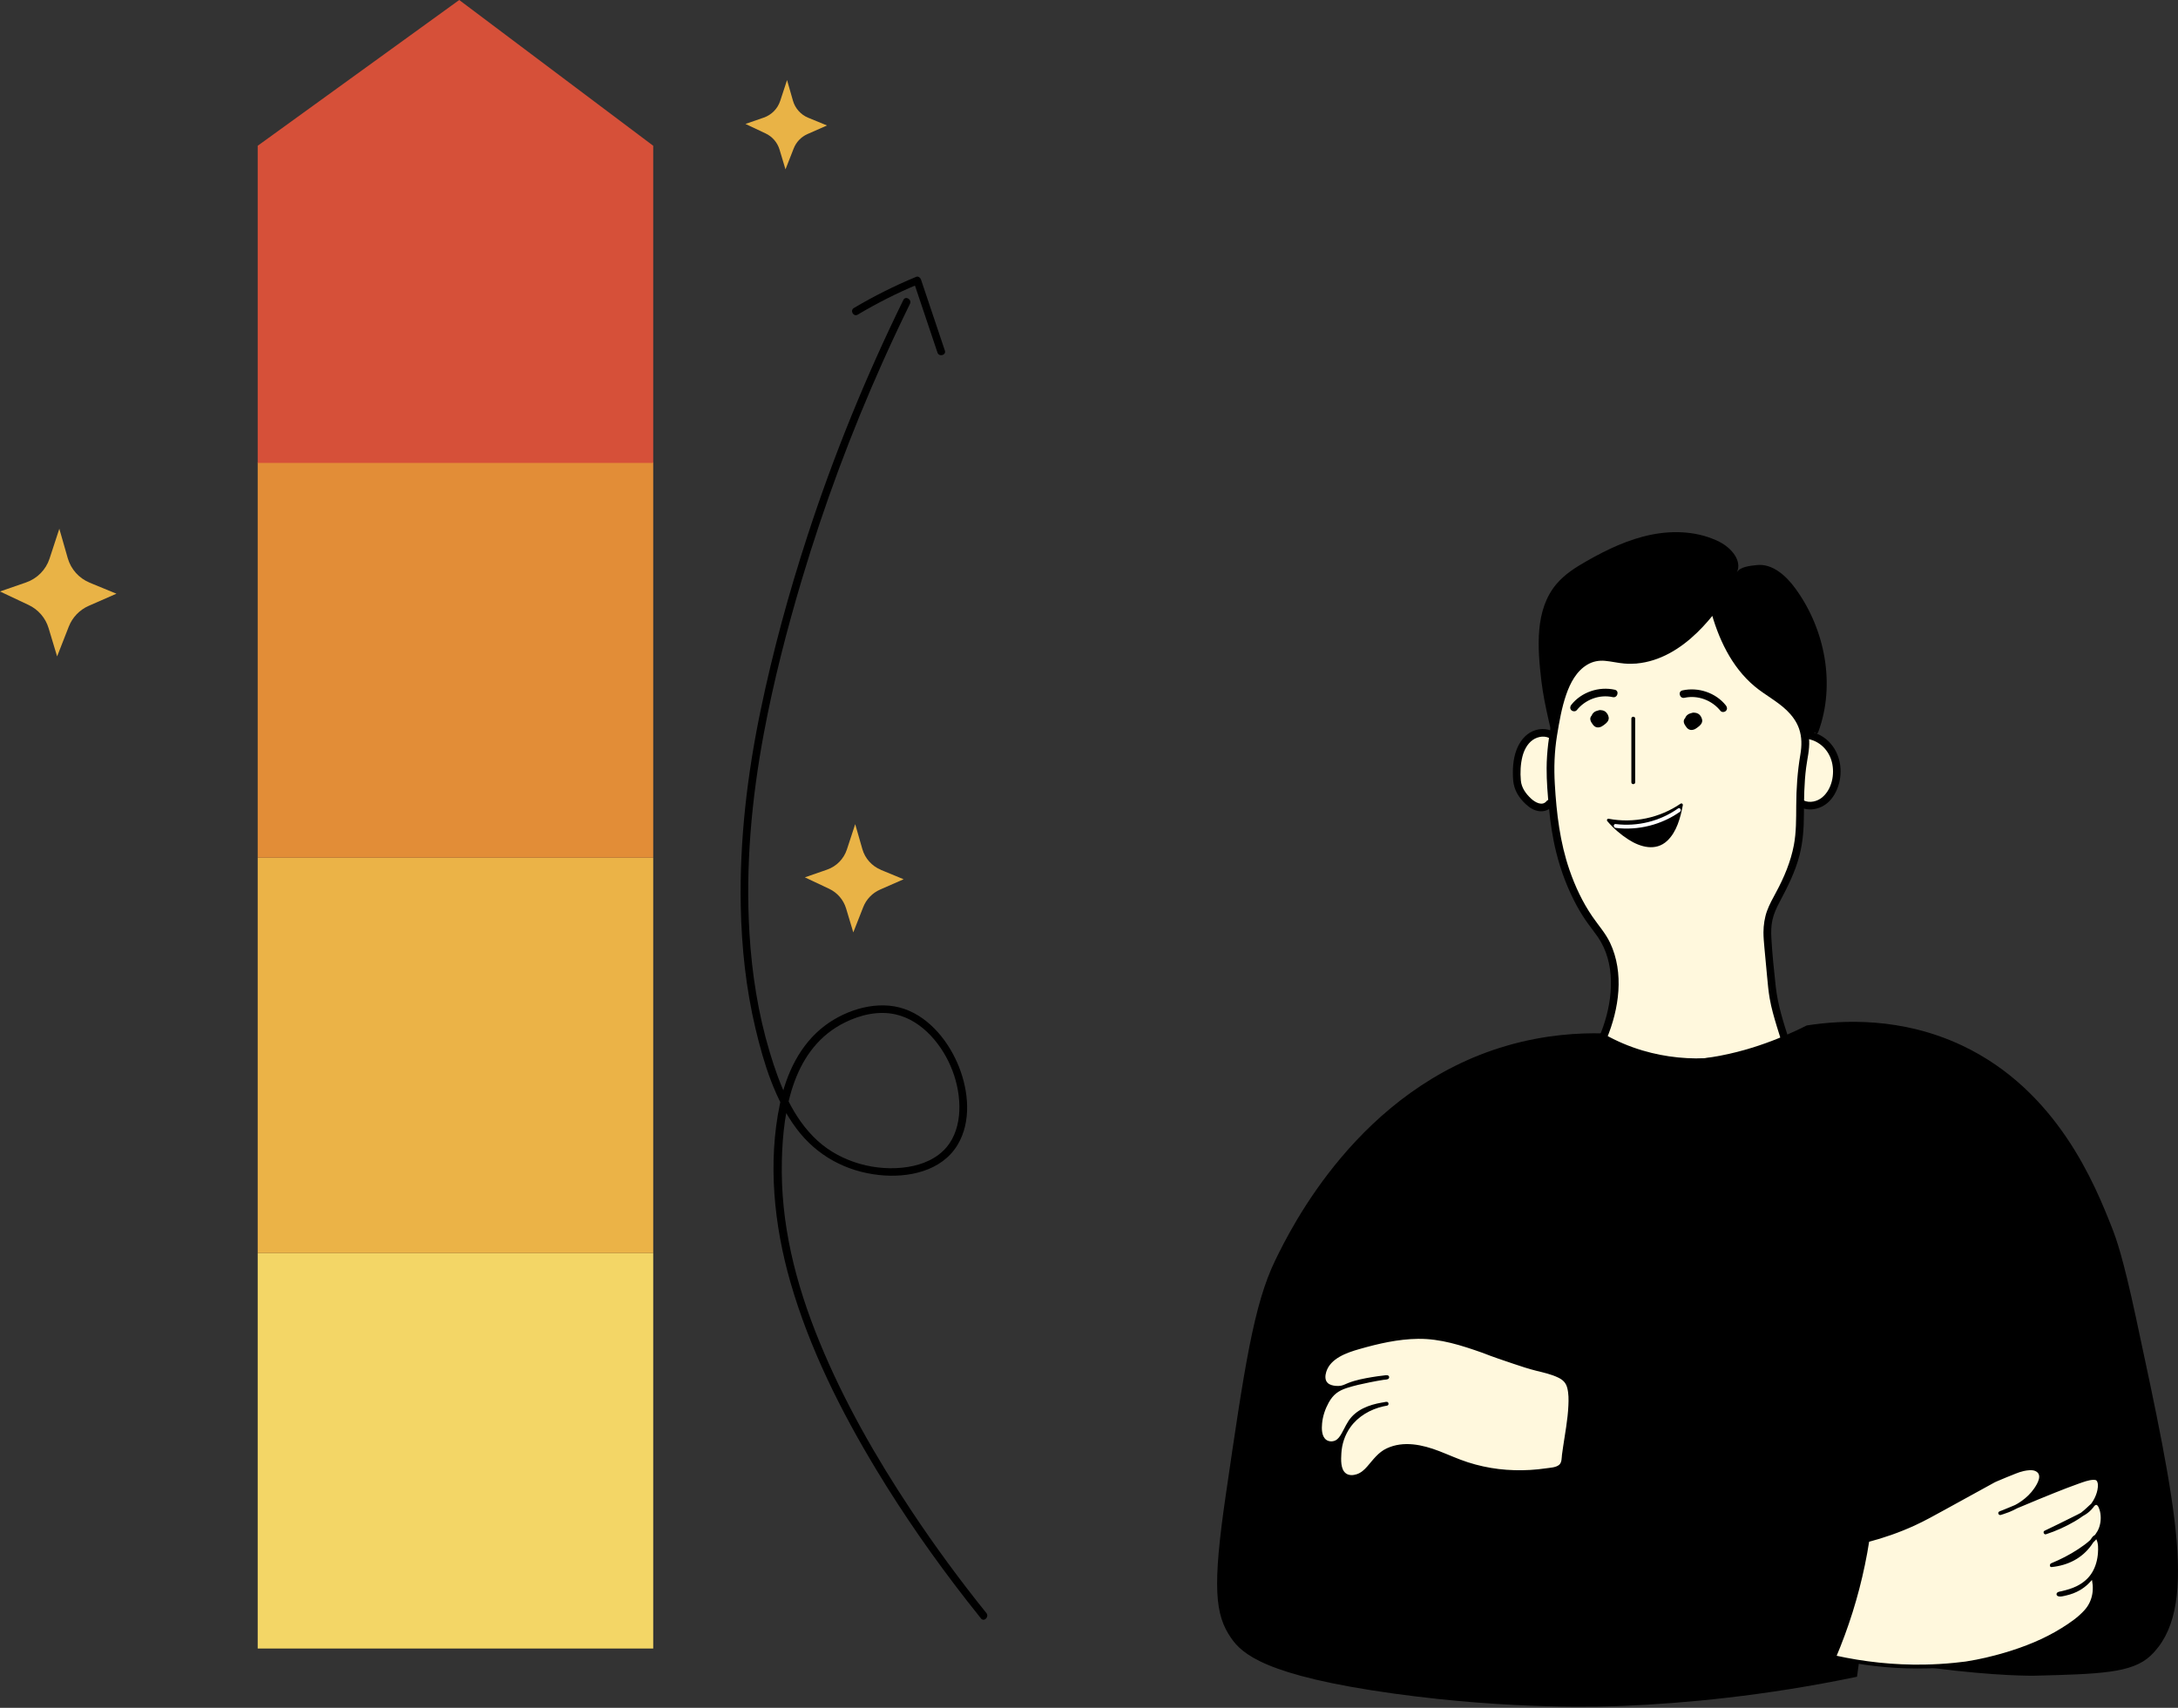
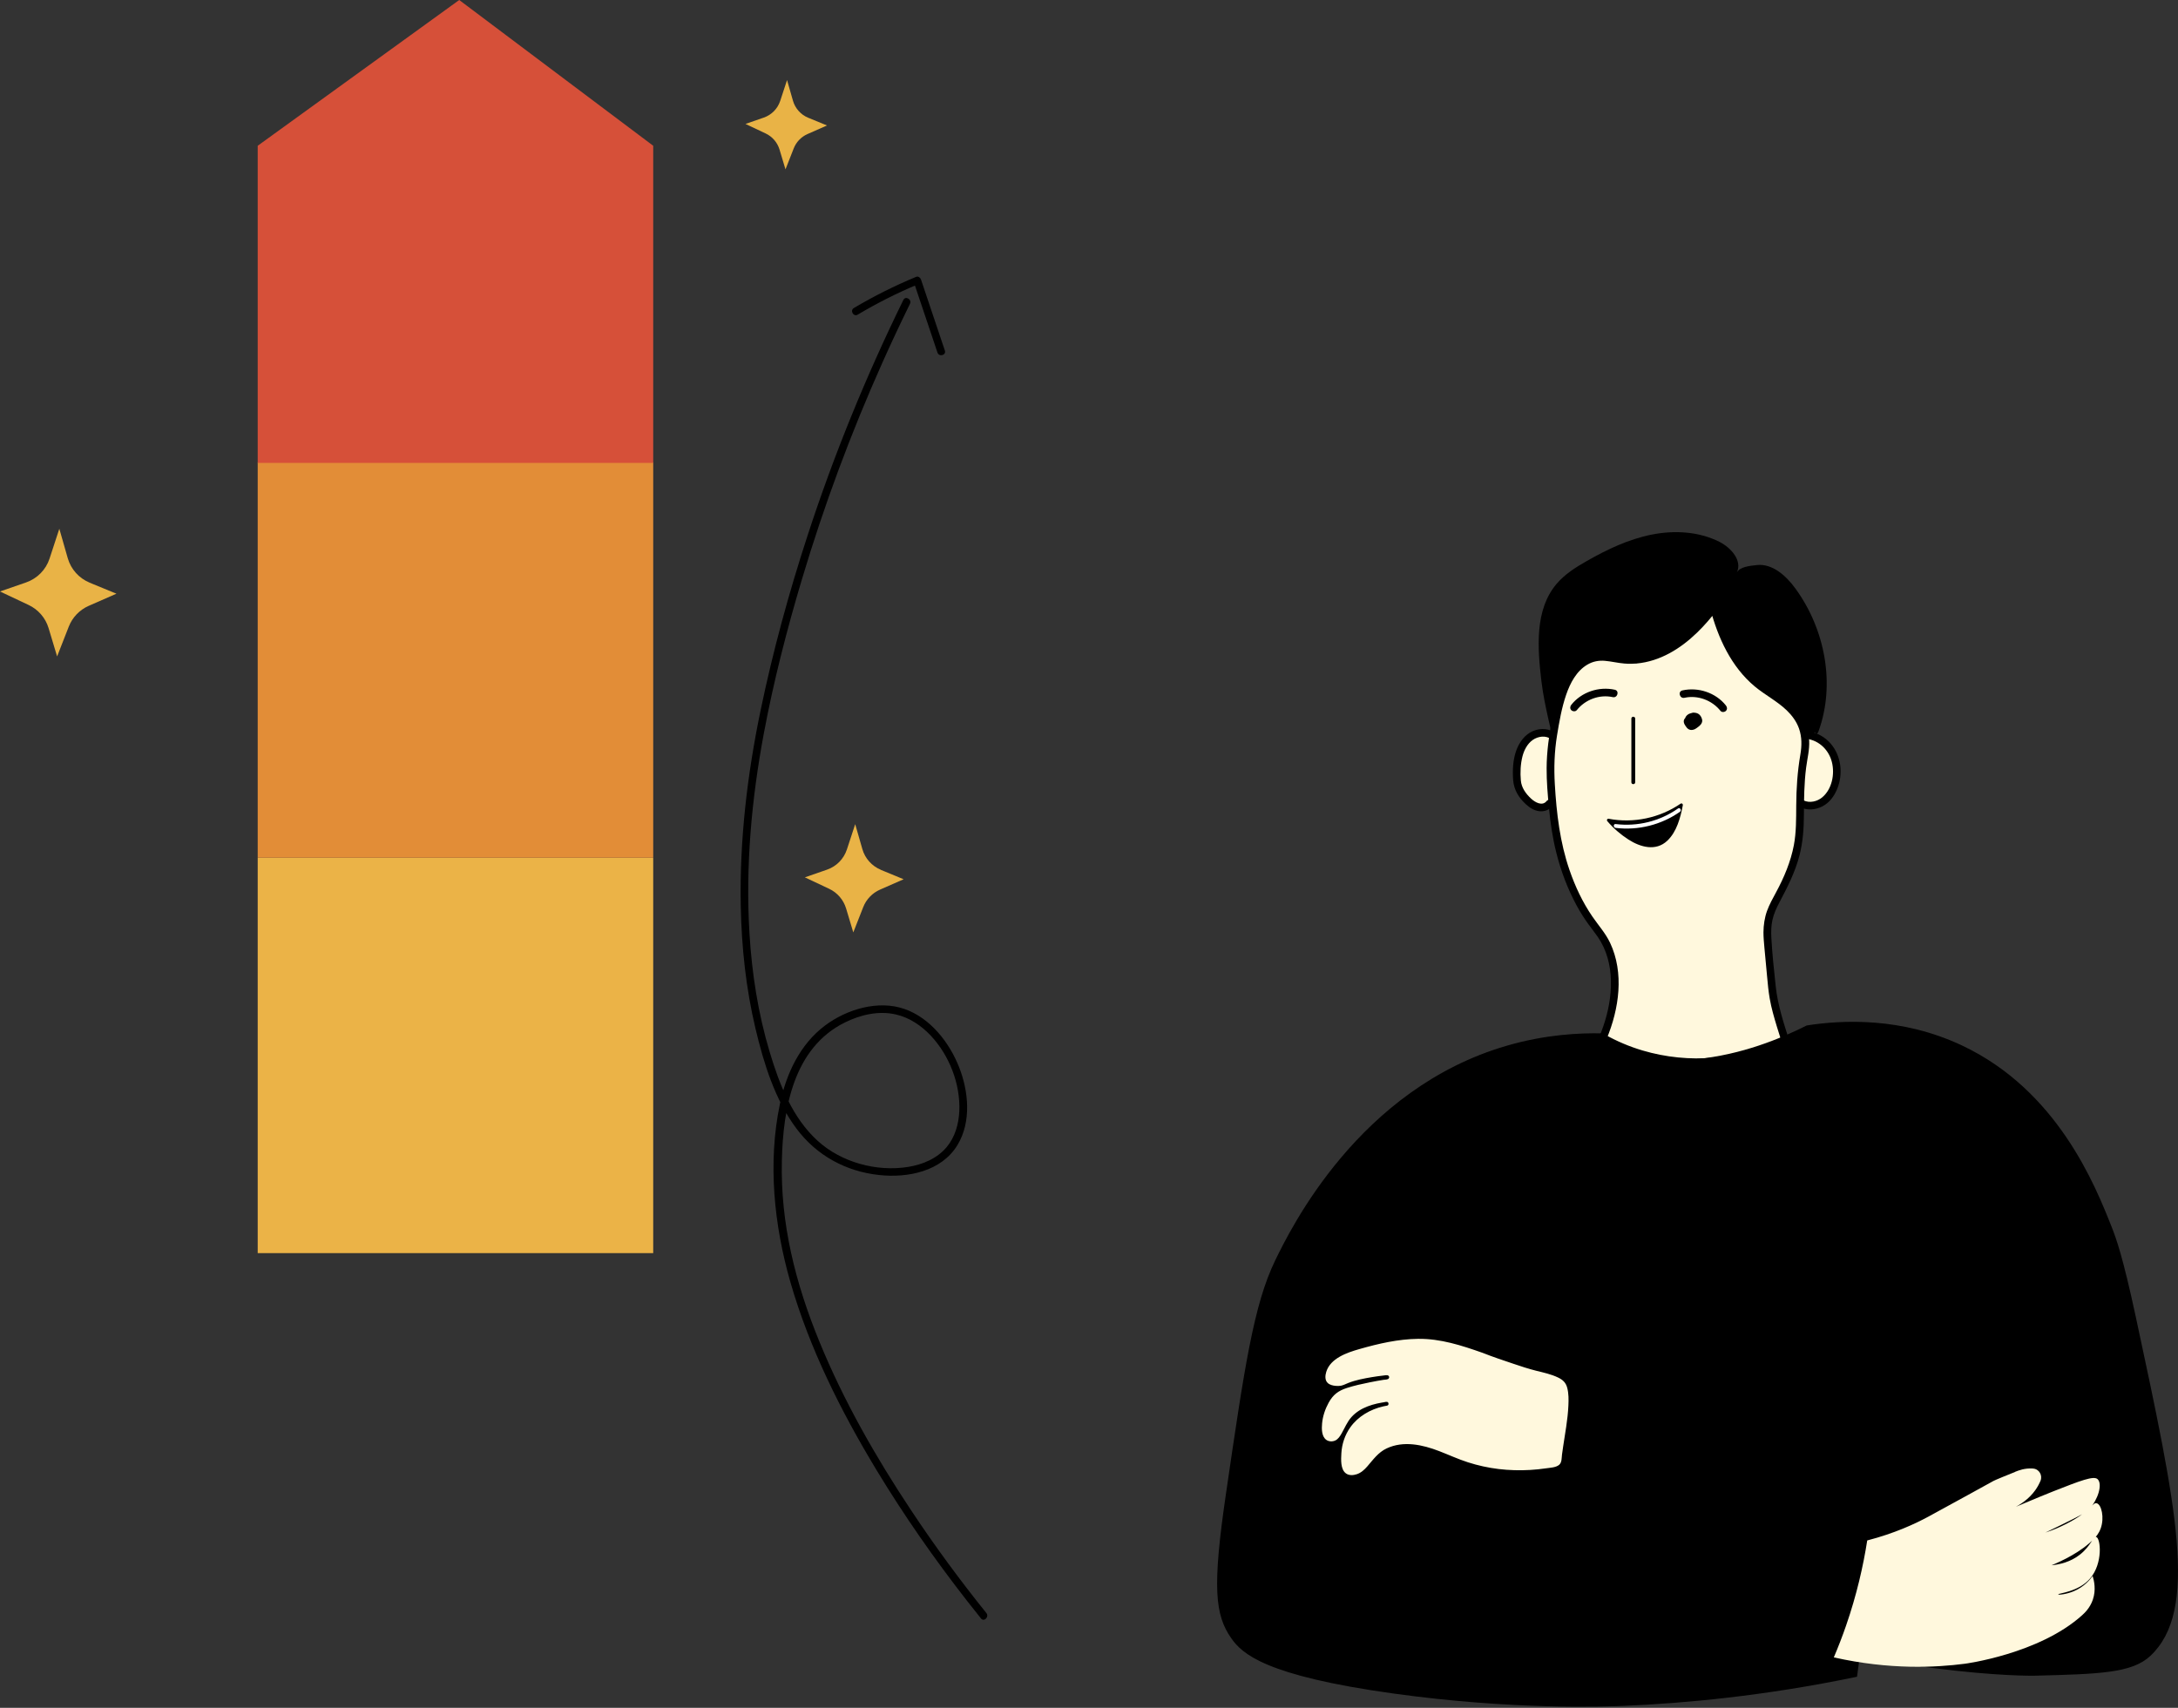
<svg xmlns="http://www.w3.org/2000/svg" width="255" height="200" viewBox="0 0 255 200" fill="none">
  <rect x="0" y="0" width="255" height="200" fill="#333333" stroke="none" />
  <g clip-path="url(#clip0_3223_2290)">
    <path d="M154.915 148.414L154.484 148.539L167.343 192.973L167.774 192.848L154.915 148.414Z" fill="black" />
    <path d="M163.227 155.262C162.855 154.702 162.501 154.102 162.421 153.43C162.34 152.757 162.596 152.009 163.192 151.695C166.378 154.075 169.318 156.782 171.948 159.766C169.999 160.56 168.977 161.294 167.252 159.834C165.701 158.52 164.343 156.956 163.227 155.262Z" fill="#FFF8DD" />
    <path d="M169.172 160.898C168.536 160.898 167.882 160.66 167.115 160.01C165.583 158.711 164.211 157.156 163.046 155.39C162.688 154.848 162.293 154.203 162.204 153.463C162.119 152.764 162.361 151.89 163.091 151.505L163.217 151.438L163.329 151.523C166.524 153.907 169.482 156.636 172.121 159.625L172.332 159.863L172.04 159.983C171.807 160.078 171.588 160.172 171.382 160.261C170.575 160.606 169.88 160.902 169.172 160.902V160.898ZM163.185 151.971C162.737 152.289 162.589 152.921 162.647 153.409C162.728 154.055 163.087 154.642 163.418 155.144C164.561 156.873 165.901 158.397 167.402 159.67C168.818 160.866 169.665 160.508 171.202 159.849C171.323 159.795 171.449 159.746 171.574 159.692C169.042 156.855 166.219 154.261 163.181 151.975L163.185 151.971Z" fill="black" />
    <path d="M181.968 86.274C181.304 85.705 180.278 85.683 179.507 86.095C178.736 86.507 178.203 87.278 177.925 88.107C177.648 88.936 177.598 89.823 177.594 90.697C177.594 91.132 177.603 91.576 177.715 91.992C177.898 92.665 178.333 93.243 178.831 93.731C179.185 94.076 179.588 94.394 180.067 94.515C180.547 94.636 181.116 94.511 181.403 94.108" fill="#FFF8DD" />
    <path d="M182.278 85.959C181.476 85.305 180.4 85.211 179.459 85.623C178.518 86.035 177.895 86.905 177.545 87.833C177.138 88.917 177.07 90.208 177.16 91.355C177.25 92.502 177.819 93.425 178.648 94.183C179.091 94.591 179.611 94.931 180.221 94.998C180.772 95.061 181.372 94.877 181.722 94.429C181.87 94.241 181.906 93.981 181.722 93.797C181.565 93.64 181.238 93.605 181.09 93.797C180.575 94.456 179.723 93.959 179.248 93.515C178.639 92.946 178.137 92.256 178.061 91.404C177.976 90.486 178.02 89.477 178.249 88.581C178.437 87.85 178.814 87.111 179.441 86.663C180.068 86.215 181.014 86.08 181.646 86.596C182.089 86.959 182.726 86.327 182.278 85.964V85.959Z" fill="black" />
    <path d="M212.562 85.739C212.468 85.802 212.589 85.963 212.696 85.931C212.804 85.9 212.858 85.784 212.898 85.681C214.919 80.155 213.682 73.702 210.223 68.943C209.125 67.432 207.511 65.954 205.656 66.178C204.899 66.267 203.738 66.361 203.357 67.02C203.998 65.644 202.671 64.143 201.318 63.457C198.889 62.23 196.012 62.077 193.341 62.615C190.67 63.153 188.174 64.336 185.808 65.685C184.504 66.424 183.209 67.235 182.241 68.382C179.673 71.407 180.005 75.853 180.471 79.792C181.197 85.873 184.204 92.389 182.223 98.184" fill="black" />
    <path d="M211.688 86.094C212.88 86.255 213.942 87.062 214.516 88.119C215.09 89.177 215.184 90.463 214.879 91.628C214.65 92.493 214.189 93.322 213.458 93.847C212.728 94.371 211.715 94.528 210.922 94.115" fill="#FFF8DD" />
    <path d="M211.576 86.528C213.024 86.744 214.131 87.855 214.48 89.258C214.83 90.66 214.489 92.413 213.351 93.372C212.759 93.869 211.868 94.08 211.151 93.73C210.635 93.479 210.178 94.25 210.698 94.505C211.549 94.922 212.517 94.868 213.355 94.438C214.193 94.008 214.745 93.242 215.09 92.408C215.811 90.66 215.587 88.527 214.332 87.08C213.691 86.34 212.782 85.807 211.809 85.664C211.572 85.628 211.33 85.722 211.258 85.977C211.2 86.188 211.33 86.493 211.572 86.528H211.576Z" fill="black" />
    <path d="M191.606 77.251C188.971 77.48 187.761 76.35 185.861 77.305C183.092 78.698 182.406 82.741 181.877 85.86C181.371 88.844 181.514 91.157 181.662 92.994C181.891 95.889 182.227 100.169 184.494 104.861C186.448 108.907 187.801 109.037 188.631 112.044C189.63 115.656 188.684 119.107 187.672 121.536C194.134 125.197 202.447 125.35 209.039 121.93C208.586 120.501 208.129 119.058 207.788 117.597C207.488 116.306 207.425 115.235 207.228 113.16C207.013 110.911 206.906 109.786 206.915 109.105C206.955 106.192 208.317 105.367 209.635 101.921C211.571 96.862 210.123 94.733 211.235 88.365C211.369 87.585 211.481 86.653 211.163 85.519C210.419 82.866 207.927 81.692 206.269 80.46C204.302 78.999 202.021 76.355 200.668 71.156C197.109 75.785 193.945 77.04 191.602 77.242L191.606 77.251Z" fill="#FFF8DD" />
    <path d="M191.605 76.805C190.709 76.877 189.84 76.788 188.957 76.64C188.199 76.514 187.451 76.402 186.689 76.55C185.13 76.85 183.929 78.101 183.207 79.454C182.418 80.924 182.029 82.578 181.719 84.204C181.361 86.104 181.088 88.013 181.079 89.954C181.07 91.509 181.204 93.064 181.352 94.61C181.522 96.389 181.782 98.159 182.221 99.889C182.759 102.031 183.552 104.12 184.605 106.064C185.009 106.808 185.457 107.521 185.95 108.202C186.317 108.713 186.712 109.201 187.07 109.721C189.163 112.769 188.867 116.851 187.711 120.194C187.568 120.607 187.411 121.019 187.24 121.422C187.169 121.601 187.29 121.839 187.447 121.929C192.596 124.833 198.856 125.581 204.57 124.116C206.197 123.699 207.774 123.094 209.266 122.323C209.437 122.238 209.531 121.996 209.473 121.817C208.818 119.76 208.137 117.689 207.904 115.534C207.698 113.629 207.492 111.711 207.389 109.802C207.353 109.121 207.366 108.435 207.51 107.767C207.671 107.015 207.989 106.324 208.348 105.648C209.284 103.878 210.185 102.112 210.687 100.158C211.09 98.594 211.193 96.994 211.202 95.381C211.211 93.543 211.229 91.72 211.462 89.891C211.597 88.838 211.875 87.789 211.816 86.723C211.758 85.656 211.435 84.661 210.866 83.787C209.903 82.318 208.397 81.403 206.981 80.427C205.914 79.692 204.929 78.768 204.126 77.697C203.01 76.205 202.204 74.507 201.612 72.745C201.424 72.185 201.258 71.621 201.11 71.051C201.003 70.639 200.514 70.657 200.29 70.944C198.462 73.314 196.127 75.645 193.178 76.505C192.636 76.662 192.107 76.765 191.61 76.805C191.368 76.828 191.162 76.998 191.162 77.254C191.162 77.478 191.368 77.724 191.61 77.702C194.361 77.455 196.759 75.963 198.708 74.072C199.564 73.243 200.335 72.338 201.061 71.392L200.241 71.284C201.133 74.686 202.692 78.092 205.444 80.386C206.64 81.385 208.057 82.098 209.186 83.183C209.813 83.787 210.342 84.5 210.633 85.334C210.978 86.333 210.96 87.337 210.786 88.363C210.445 90.353 210.311 92.351 210.302 94.364C210.293 95.91 210.311 97.46 210.024 98.984C209.652 100.929 208.881 102.757 207.944 104.492C207.559 105.204 207.16 105.917 206.882 106.683C206.605 107.449 206.47 108.332 206.466 109.179C206.466 109.784 206.524 110.389 206.578 110.994C206.676 112.101 206.784 113.203 206.887 114.31C206.968 115.193 207.048 116.085 207.201 116.959C207.393 118.061 207.711 119.146 208.034 120.217C208.218 120.831 208.411 121.445 208.608 122.054L208.814 121.548C203.772 124.151 197.74 124.631 192.313 123.022C190.776 122.565 189.297 121.942 187.899 121.153L188.105 121.66C189.562 118.151 190.18 113.952 188.504 110.402C187.971 109.278 187.128 108.35 186.434 107.333C185.287 105.661 184.417 103.806 183.758 101.892C182.638 98.648 182.235 95.242 182.038 91.832C181.926 89.931 181.988 88.027 182.293 86.149C182.557 84.536 182.835 82.9 183.369 81.35C183.839 79.987 184.57 78.585 185.851 77.832C186.492 77.455 187.169 77.325 187.904 77.388C188.639 77.451 189.418 77.644 190.185 77.706C190.664 77.747 191.144 77.742 191.619 77.706C192.188 77.661 192.197 76.765 191.619 76.81L191.605 76.805Z" fill="black" />
    <path d="M184.602 83.173C185.592 81.927 187.255 81.295 188.823 81.64C189.384 81.766 189.626 80.901 189.061 80.775C187.206 80.363 185.162 81.04 183.97 82.536C183.818 82.725 183.786 82.984 183.97 83.168C184.127 83.325 184.454 83.356 184.602 83.168V83.173Z" fill="black" />
    <path d="M202.069 82.615C200.877 81.118 198.833 80.441 196.978 80.853C196.413 80.979 196.655 81.844 197.215 81.718C198.779 81.373 200.442 82.005 201.437 83.251C201.589 83.439 201.912 83.408 202.069 83.251C202.257 83.063 202.221 82.807 202.069 82.619V82.615Z" fill="black" />
    <path d="M191 84.153V91.614C191 91.901 191.448 91.901 191.448 91.614V84.153C191.448 83.866 191 83.866 191 84.153Z" fill="black" />
-     <path d="M187.164 83.188C187.008 83.232 186.833 83.273 186.694 83.367C186.586 83.443 186.497 83.524 186.425 83.64C186.38 83.716 186.358 83.806 186.326 83.887L186.371 83.779C186.371 83.779 186.353 83.811 186.344 83.829L186.416 83.739C186.398 83.766 186.371 83.784 186.349 83.806C186.25 83.905 186.188 84.044 186.188 84.183C186.188 84.411 186.317 84.608 186.447 84.787C186.501 84.864 186.555 84.944 186.627 85.007C186.716 85.083 186.819 85.15 186.936 85.173C187.138 85.213 187.317 85.173 187.501 85.088C187.572 85.052 187.639 85.007 187.707 84.958C187.805 84.886 187.904 84.819 187.998 84.738C188.132 84.617 188.204 84.433 188.155 84.254C188.088 84.008 187.823 83.869 187.581 83.941C187.375 83.999 187.196 84.124 187.164 84.357C187.147 84.492 187.182 84.64 187.29 84.734C187.375 84.81 187.487 84.873 187.608 84.864C187.657 84.864 187.707 84.855 187.752 84.841C187.89 84.792 188.016 84.729 188.119 84.617C188.258 84.474 188.356 84.29 188.352 84.088C188.352 84.008 188.325 83.923 188.298 83.842C188.271 83.761 188.24 83.685 188.195 83.613C188.115 83.479 187.998 83.349 187.855 83.277C187.698 83.197 187.541 83.165 187.366 83.156C187.218 83.156 187.079 83.197 186.976 83.304C186.927 83.358 186.878 83.421 186.842 83.488C186.806 83.555 186.775 83.622 186.757 83.698C186.734 83.784 186.73 83.873 186.757 83.958C186.792 84.084 186.869 84.16 186.967 84.236C187.057 84.299 187.214 84.308 187.312 84.281C187.411 84.254 187.527 84.174 187.581 84.075C187.635 83.972 187.662 83.846 187.626 83.73L187.581 83.622C187.541 83.555 187.487 83.501 187.42 83.461L187.581 83.618L187.626 83.721C187.626 83.721 187.626 83.716 187.626 83.712L187.644 83.833C187.644 83.833 187.644 83.824 187.644 83.82L187.626 83.941C187.626 83.941 187.635 83.9 187.644 83.882L187.599 83.99C187.617 83.945 187.639 83.905 187.671 83.869L187.599 83.958C187.599 83.958 187.617 83.936 187.626 83.927L187.536 83.999C187.536 83.999 187.541 83.999 187.545 83.994L187.438 84.039C187.438 84.039 187.442 84.039 187.447 84.039L187.326 84.057C187.371 84.057 187.415 84.057 187.46 84.061L187.339 84.044C187.389 84.052 187.438 84.061 187.487 84.079L187.38 84.035C187.415 84.048 187.447 84.066 187.478 84.093L187.389 84.021C187.415 84.044 187.438 84.066 187.46 84.093L187.389 84.003C187.42 84.048 187.447 84.093 187.469 84.142L187.424 84.035C187.447 84.088 187.465 84.142 187.478 84.2L187.46 84.079C187.46 84.079 187.46 84.102 187.46 84.111L187.478 83.99C187.478 83.99 187.469 84.021 187.465 84.039L187.51 83.931C187.496 83.967 187.474 83.999 187.451 84.03L187.523 83.941C187.496 83.972 187.469 84.003 187.433 84.026L187.523 83.954C187.501 83.972 187.474 83.985 187.447 83.994L187.554 83.95C187.554 83.95 187.514 83.972 187.492 83.972L187.613 83.954L187.734 83.972L187.931 84.088L188.061 84.407L187.998 84.631L187.926 84.72L187.837 84.787C187.837 84.787 187.873 84.77 187.89 84.761L187.783 84.805C187.783 84.805 187.814 84.792 187.832 84.787L187.711 84.805C187.711 84.805 187.716 84.805 187.72 84.805L187.599 84.787L187.492 84.743L187.402 84.675L187.33 84.586L187.285 84.478L187.268 84.362L187.285 84.245L187.33 84.142V84.151L187.397 84.061C187.371 84.093 187.339 84.12 187.308 84.142L187.397 84.07C187.285 84.156 187.169 84.25 187.039 84.308L187.147 84.263C187.106 84.281 187.07 84.29 187.03 84.299L187.151 84.281C187.124 84.281 187.102 84.281 187.075 84.281L187.196 84.299C187.196 84.299 187.151 84.29 187.133 84.281L187.241 84.326C187.241 84.326 187.2 84.303 187.178 84.29L187.268 84.362C187.268 84.362 187.227 84.326 187.209 84.303L187.281 84.393C187.196 84.281 187.106 84.169 187.052 84.039L187.097 84.147C187.097 84.147 187.084 84.106 187.079 84.084L187.097 84.205C187.097 84.205 187.097 84.187 187.097 84.178L187.079 84.299C187.079 84.299 187.079 84.281 187.084 84.277L187.039 84.384C187.039 84.384 187.048 84.371 187.052 84.362L186.981 84.451C187.003 84.424 187.03 84.407 187.052 84.38C187.088 84.339 187.129 84.294 187.151 84.241C187.187 84.169 187.205 84.106 187.232 84.035L187.187 84.142C187.2 84.111 187.214 84.084 187.236 84.057L187.164 84.147C187.182 84.124 187.205 84.102 187.227 84.084L187.138 84.156C187.173 84.129 187.209 84.106 187.25 84.088L187.142 84.133C187.227 84.097 187.321 84.075 187.411 84.048C187.518 84.017 187.622 83.941 187.68 83.842C187.738 83.743 187.76 83.604 187.725 83.497C187.648 83.264 187.415 83.116 187.173 83.183L187.164 83.188Z" fill="black" />
    <path d="M198.11 83.484C197.953 83.529 197.778 83.57 197.639 83.664C197.532 83.74 197.442 83.821 197.37 83.937C197.326 84.013 197.303 84.103 197.272 84.184L197.317 84.076C197.317 84.076 197.299 84.107 197.29 84.125L197.361 84.036C197.343 84.063 197.317 84.081 197.294 84.103C197.196 84.201 197.133 84.34 197.133 84.479C197.133 84.708 197.263 84.905 197.393 85.084C197.447 85.16 197.5 85.241 197.572 85.304C197.662 85.38 197.765 85.447 197.881 85.47C198.083 85.51 198.262 85.47 198.446 85.385C198.518 85.349 198.585 85.304 198.652 85.255C198.751 85.183 198.849 85.116 198.943 85.035C199.078 84.914 199.149 84.73 199.1 84.551C199.033 84.305 198.769 84.166 198.527 84.237C198.32 84.296 198.141 84.421 198.11 84.654C198.092 84.789 198.128 84.936 198.235 85.031C198.32 85.107 198.432 85.169 198.553 85.16C198.603 85.16 198.652 85.152 198.697 85.138C198.836 85.089 198.961 85.026 199.064 84.914C199.203 84.771 199.302 84.587 199.297 84.385C199.297 84.305 199.27 84.219 199.244 84.139C199.217 84.058 199.185 83.982 199.14 83.91C199.06 83.776 198.943 83.646 198.8 83.574C198.643 83.493 198.486 83.462 198.311 83.453C198.164 83.453 198.025 83.493 197.922 83.601C197.872 83.655 197.823 83.718 197.787 83.785C197.751 83.852 197.72 83.919 197.702 83.995C197.68 84.081 197.675 84.17 197.702 84.255C197.738 84.381 197.814 84.457 197.913 84.533C198.002 84.596 198.159 84.605 198.258 84.578C198.356 84.551 198.473 84.47 198.527 84.372C198.58 84.269 198.607 84.143 198.571 84.027L198.527 83.919C198.486 83.852 198.432 83.798 198.365 83.758L198.527 83.915L198.571 84.018C198.571 84.018 198.571 84.013 198.571 84.009L198.589 84.13C198.589 84.13 198.589 84.121 198.589 84.116L198.571 84.237C198.571 84.237 198.58 84.197 198.589 84.179L198.544 84.287C198.562 84.242 198.585 84.201 198.616 84.166L198.544 84.255C198.544 84.255 198.562 84.233 198.571 84.224L198.482 84.296C198.482 84.296 198.486 84.296 198.491 84.291L198.383 84.336C198.383 84.336 198.388 84.336 198.392 84.336L198.271 84.354C198.316 84.354 198.361 84.354 198.406 84.358L198.285 84.34C198.334 84.349 198.383 84.358 198.432 84.376L198.325 84.332C198.361 84.345 198.392 84.363 198.423 84.39L198.334 84.318C198.361 84.34 198.383 84.363 198.406 84.39L198.334 84.3C198.365 84.345 198.392 84.39 198.414 84.439L198.37 84.332C198.392 84.385 198.41 84.439 198.423 84.497L198.406 84.376C198.406 84.376 198.406 84.399 198.406 84.408L198.423 84.287C198.423 84.287 198.414 84.318 198.41 84.336L198.455 84.228C198.441 84.264 198.419 84.296 198.397 84.327L198.468 84.237C198.441 84.269 198.414 84.3 198.379 84.323L198.468 84.251C198.446 84.269 198.419 84.282 198.392 84.291L198.5 84.246C198.5 84.246 198.459 84.269 198.437 84.269L198.558 84.251L198.679 84.269L198.876 84.385L199.006 84.703L198.943 84.927L198.872 85.017L198.782 85.084C198.782 85.084 198.818 85.066 198.836 85.058L198.728 85.102C198.728 85.102 198.76 85.089 198.777 85.084L198.656 85.102C198.656 85.102 198.661 85.102 198.665 85.102L198.544 85.084L198.437 85.04L198.347 84.972L198.276 84.883L198.231 84.775L198.213 84.659L198.231 84.542L198.276 84.439V84.448L198.343 84.358C198.316 84.39 198.285 84.417 198.253 84.439L198.343 84.367C198.231 84.453 198.114 84.547 197.984 84.605L198.092 84.56C198.052 84.578 198.016 84.587 197.975 84.596L198.096 84.578C198.069 84.578 198.047 84.578 198.02 84.578L198.141 84.596C198.141 84.596 198.096 84.587 198.078 84.578L198.186 84.623C198.186 84.623 198.146 84.6 198.123 84.587L198.213 84.659C198.213 84.659 198.172 84.623 198.155 84.6L198.226 84.69C198.141 84.578 198.051 84.466 197.998 84.336L198.043 84.444C198.043 84.444 198.029 84.403 198.025 84.381L198.043 84.502C198.043 84.502 198.043 84.484 198.043 84.475L198.025 84.596C198.025 84.596 198.025 84.578 198.029 84.573L197.984 84.681C197.984 84.681 197.993 84.668 197.998 84.659L197.926 84.748C197.948 84.721 197.975 84.703 197.998 84.677C198.034 84.636 198.074 84.591 198.096 84.538C198.132 84.466 198.15 84.403 198.177 84.332L198.132 84.439C198.146 84.408 198.159 84.381 198.181 84.354L198.11 84.444C198.128 84.421 198.15 84.399 198.172 84.381L198.083 84.453C198.119 84.426 198.155 84.403 198.195 84.385L198.087 84.43C198.172 84.394 198.267 84.372 198.356 84.345C198.464 84.314 198.567 84.237 198.625 84.139C198.683 84.04 198.706 83.901 198.67 83.794C198.594 83.561 198.361 83.413 198.119 83.48L198.11 83.484Z" fill="black" />
    <path d="M196.86 94.25C194.399 95.957 191.24 96.616 188.305 96.038C188.305 96.038 195.018 103.907 196.86 94.25Z" fill="black" />
    <path d="M196.773 94.11C194.331 95.786 191.256 96.441 188.348 95.885C188.182 95.854 188.075 96.037 188.187 96.167C188.895 96.996 189.755 97.74 190.674 98.327C192.059 99.215 193.865 99.721 195.2 98.462C196.316 97.413 196.746 95.751 197.024 94.303C197.064 94.092 196.742 94.003 196.701 94.213C196.343 96.064 195.523 99.04 193.107 98.896C191.628 98.807 190.279 97.745 189.244 96.768C188.962 96.499 188.68 96.225 188.429 95.93L188.267 96.212C191.265 96.786 194.434 96.136 196.952 94.406C197.131 94.285 196.961 93.994 196.782 94.115L196.773 94.11Z" fill="black" />
    <path d="M163.791 173.529C162.89 173.032 164.069 171.768 165.073 171.535C172.736 169.747 180.807 170.249 188.456 172.109C198.903 174.65 209.201 179.714 219.853 178.279C219.042 184.307 218.231 190.334 217.42 196.362C206.481 198.638 197.123 199.476 190.106 199.772C187.865 199.866 177.168 200.265 163.226 198.338C148.061 196.241 145.404 193.646 144.144 191.836C142.24 189.102 141.935 185.871 143.517 175.062C145.686 160.211 146.775 152.789 149.311 147.582C151.104 143.903 159.117 127.487 176.406 122.464C180.95 121.142 184.93 120.958 187.587 121.016C188.591 121.818 190.271 122.957 192.593 123.624C194.009 124.032 195.766 124.297 198.58 124.032C203.895 123.539 208.564 121.59 211.536 120.089C215.739 119.434 222.645 119.107 229.699 122.428C240.907 127.707 245.312 138.834 247.243 143.71C247.768 145.037 248.547 147.183 250.058 154.214C254.866 176.612 257.434 188.587 251.769 193.915C249.609 195.945 245.791 196.044 238.151 196.241C238.151 196.241 220.915 196.559 194.009 187.932C192.682 187.507 191.36 187.067 190.038 186.628C189.164 186.337 188.286 186.046 187.412 185.754C184.558 184.804 181.214 183.285 180.869 180.296C180.677 178.638 181.524 177.069 182.133 175.519C183.912 171.015 183.832 166.018 183.72 161.174C199.673 167.376 218.146 162.532 234.377 167.959L232.845 167.981" fill="black" />
    <path d="M235.927 172.365C236.353 172.194 237.043 171.925 237.948 171.975C237.984 171.975 238.015 171.975 238.051 171.984C238.755 172.042 239.172 172.786 238.894 173.436C238.741 173.79 238.549 174.153 238.289 174.516C236.787 176.617 234.166 177.182 234.175 177.204C234.184 177.231 237.733 175.739 237.823 175.703C238.387 175.466 239.396 175.044 240.404 174.646C243.559 173.404 245.145 172.79 245.593 173.229C246.189 173.812 245.625 175.632 244.643 176.685C244.253 177.101 243.89 177.299 242.47 178.011C241.314 178.589 240.301 179.082 239.476 179.477C240.431 179.167 241.202 178.818 241.771 178.531C242.465 178.177 243.209 177.796 244.056 177.119C245.002 176.362 245.154 175.963 245.468 176.039C246.05 176.178 246.4 177.742 245.952 178.988C245.732 179.593 245.378 179.987 245.177 180.194C243.657 181.767 241.349 182.829 240.193 183.308C241.152 183.214 242.412 182.927 243.514 182.062C244.8 181.054 245.078 179.884 245.423 179.987C245.947 180.14 246.234 183.071 244.715 184.845C243.339 186.459 240.942 186.575 240.978 186.714C241 186.799 241.923 186.714 242.806 186.342C244.029 185.827 244.719 184.966 245.006 184.558C245.181 185.123 245.419 186.185 245.033 187.323C244.693 188.332 244.025 188.928 243.76 189.17C238.71 193.709 230.043 194.839 230.043 194.839C226.664 195.278 221.277 195.569 214.703 194.095C215.201 192.925 215.685 191.684 216.137 190.375C217.379 186.786 218.145 183.411 218.615 180.4C221.806 179.571 224.181 178.473 225.79 177.603C228.111 176.349 233.395 173.431 233.395 173.431C233.395 173.431 233.462 173.364 235.923 172.378L235.927 172.365Z" fill="#FFF8DD" />
-     <path d="M235.989 172.576C236.298 172.451 236.612 172.343 236.939 172.271C237.338 172.186 237.903 172.097 238.288 172.267C239.211 172.67 238.525 173.782 238.158 174.315C237.369 175.462 236.137 176.264 234.851 176.744C234.667 176.811 234.483 176.874 234.295 176.932C234.179 176.968 234.062 176.986 233.99 177.089C233.905 177.205 233.99 177.385 234.125 177.416C234.237 177.443 234.349 177.38 234.447 177.34C234.649 177.259 234.851 177.179 235.052 177.093C235.626 176.856 236.2 176.618 236.773 176.381C238.019 175.861 239.265 175.332 240.524 174.835C241.492 174.454 242.46 174.064 243.442 173.723C243.966 173.544 244.544 173.316 245.104 173.302C245.176 173.302 245.243 173.302 245.306 173.316C245.369 173.329 245.422 173.356 245.431 173.365C245.642 173.558 245.637 173.903 245.615 174.163C245.539 175.014 245.073 175.897 244.495 176.515C244.02 177.022 243.347 177.313 242.738 177.618C241.622 178.178 240.502 178.729 239.372 179.267C239.144 179.374 239.305 179.755 239.547 179.675C240.717 179.294 241.846 178.783 242.908 178.164C243.486 177.828 244.033 177.439 244.54 176.999C244.723 176.838 244.903 176.668 245.077 176.497C245.153 176.421 245.274 176.269 245.382 176.242C245.651 176.17 245.83 176.834 245.875 177.031C246.009 177.645 245.969 178.321 245.754 178.913C245.351 180.015 244.239 180.809 243.298 181.431C242.308 182.086 241.246 182.619 240.152 183.076C239.946 183.161 239.933 183.547 240.211 183.515C242.088 183.323 243.751 182.507 244.862 180.952C245.028 180.719 245.176 180.468 245.355 180.248C245.391 180.204 245.454 180.186 245.373 180.181C245.36 180.181 245.382 180.181 245.387 180.195C245.387 180.217 245.427 180.257 245.445 180.284C245.682 180.737 245.66 181.364 245.628 181.853C245.579 182.637 245.369 183.426 244.97 184.107C244.544 184.842 243.89 185.38 243.132 185.756C242.577 186.029 241.976 186.2 241.371 186.343C241.228 186.374 241.049 186.392 240.919 186.469C240.748 186.567 240.721 186.796 240.905 186.903C241.165 187.056 241.676 186.894 241.936 186.836C242.487 186.711 243.029 186.509 243.518 186.222C244.194 185.828 244.768 185.281 245.221 184.645L244.813 184.591C245.234 185.962 245.05 187.432 244.082 188.53C243.325 189.386 242.326 190.067 241.358 190.668C239.296 191.954 237.011 192.863 234.685 193.549C233.251 193.97 231.785 194.32 230.302 194.553C230.239 194.562 230.172 194.571 230.109 194.584C230.078 194.584 229.953 194.607 230.069 194.589C229.648 194.643 229.231 194.692 228.81 194.732C227.64 194.849 226.466 194.916 225.292 194.938C221.761 195.001 218.234 194.62 214.788 193.854L214.922 194.181C216.414 190.668 217.566 187.015 218.341 183.273C218.539 182.332 218.709 181.382 218.857 180.432L218.7 180.589C220.569 180.1 222.397 179.46 224.154 178.657C225.377 178.097 226.551 177.434 227.73 176.789C229.666 175.731 231.597 174.665 233.529 173.602C233.645 173.54 233.466 173.625 233.569 173.58C233.659 173.54 233.744 173.499 233.829 173.464C234.546 173.15 235.276 172.863 235.998 172.572C236.262 172.464 236.146 172.034 235.877 172.142C235.021 172.487 234.134 172.805 233.305 173.213C233.175 173.275 233.341 173.195 233.269 173.235C233.179 173.284 233.09 173.334 233 173.383C232.606 173.602 232.211 173.818 231.817 174.037C230.58 174.718 229.343 175.399 228.106 176.076C226.941 176.717 225.78 177.376 224.588 177.963C222.666 178.899 220.645 179.625 218.579 180.163C218.512 180.181 218.435 180.244 218.422 180.32C217.857 183.923 216.957 187.472 215.724 190.91C215.357 191.936 214.958 192.953 214.532 193.961C214.478 194.087 214.51 194.257 214.667 194.289C217.857 195.001 221.124 195.386 224.396 195.395C226.35 195.404 228.321 195.297 230.253 195.015C231.642 194.808 233.018 194.49 234.367 194.109C236.742 193.442 239.086 192.545 241.21 191.282C242.254 190.663 243.28 189.951 244.15 189.104C245.171 188.104 245.628 186.724 245.427 185.308C245.386 185.026 245.324 184.748 245.239 184.474C245.18 184.282 244.938 184.264 244.831 184.421C244.432 184.981 243.921 185.46 243.33 185.814C242.886 186.079 242.406 186.262 241.904 186.383C241.703 186.433 241.492 186.477 241.286 186.491C241.246 186.491 241.147 186.482 241.116 186.495C241.062 186.527 241.246 186.903 241.102 186.867C241.196 186.89 241.456 186.778 241.55 186.755C241.815 186.693 242.079 186.625 242.339 186.545C243.038 186.325 243.715 186.011 244.293 185.554C245.525 184.586 246.095 182.995 246.09 181.463C246.09 180.992 246.063 180.414 245.803 180.002C245.57 179.63 245.212 179.702 244.965 180.015C244.741 180.298 244.566 180.611 244.347 180.898C244.006 181.342 243.598 181.741 243.137 182.059C242.272 182.65 241.25 182.96 240.215 183.063L240.273 183.502C241.335 183.058 242.371 182.552 243.343 181.933C244.383 181.27 245.575 180.432 246.09 179.267C246.354 178.671 246.444 177.999 246.377 177.353C246.328 176.878 246.211 176.291 245.83 175.96C245.566 175.731 245.265 175.754 245.006 175.96C244.531 176.341 244.127 176.798 243.63 177.161C242.384 178.079 240.905 178.761 239.435 179.24L239.61 179.648C240.645 179.15 241.676 178.648 242.702 178.133C243.356 177.806 244.078 177.506 244.629 177.013C245.243 176.466 245.687 175.673 245.924 174.893C246.095 174.333 246.265 173.396 245.696 172.993C245.36 172.755 244.876 172.854 244.508 172.935C243.728 173.105 242.971 173.405 242.223 173.692C240.578 174.315 238.951 174.983 237.329 175.664C236.693 175.933 236.056 176.197 235.42 176.462C235.124 176.583 234.833 176.704 234.537 176.825C234.447 176.86 234.353 176.901 234.264 176.932C234.143 176.977 234.12 176.941 234.259 176.977L234.394 177.304C234.286 177.452 234.223 177.407 234.349 177.38C234.416 177.367 234.488 177.34 234.555 177.318C234.779 177.246 235.003 177.165 235.223 177.08C235.881 176.811 236.518 176.475 237.087 176.049C237.813 175.507 238.44 174.835 238.871 174.033C239.072 173.661 239.274 173.271 239.216 172.832C239.166 172.469 238.965 172.137 238.655 171.94C238.239 171.666 237.67 171.711 237.199 171.774C236.728 171.837 236.316 171.971 235.89 172.137C235.626 172.245 235.743 172.675 236.011 172.567L235.989 172.576Z" fill="black" />
    <path d="M173.666 158.205C171.807 157.551 169.929 156.892 167.971 156.655C164.959 156.296 161.925 156.955 159.012 157.793C157.269 158.29 155.252 159.187 154.997 160.979C154.952 161.288 154.975 161.624 155.136 161.893C155.562 162.601 156.731 162.525 156.852 162.516C157.354 162.48 157.457 162.319 158.304 162.032C158.86 161.844 159.25 161.763 160.025 161.611C161.307 161.351 162.445 161.248 162.449 161.275C162.449 161.297 161.755 161.374 160.567 161.611C157.273 162.27 156.66 162.669 156.256 163.036C155.718 163.52 155.454 164.022 155.266 164.385C154.495 165.882 154.217 168.149 155.208 168.813C155.615 169.086 156.104 168.992 156.171 168.978C157.206 168.768 157.448 167.383 158.179 166.384C158.775 165.568 159.926 164.685 162.373 164.381C161.912 164.452 159.281 164.905 157.784 167.244C156.668 168.983 156.825 170.767 156.888 171.501C156.919 171.878 157.023 172.232 157.282 172.532C157.87 173.209 159.012 172.994 159.707 172.429C160.401 171.86 160.845 171.04 161.517 170.444C162.804 169.292 164.735 169.14 166.42 169.507C168.109 169.875 169.665 170.686 171.291 171.273C174.648 172.474 178.336 172.689 181.845 172.039C182.208 171.972 182.598 171.878 182.831 171.591C183.028 171.345 183.064 171.009 183.091 170.695C183.27 168.611 184.659 162.951 183.279 161.602C182.356 160.701 179.716 160.347 178.479 159.913C176.88 159.348 175.239 158.846 173.662 158.214L173.666 158.205Z" fill="#FFF8DD" />
    <path d="M173.723 157.991C171.442 157.189 169.134 156.409 166.691 156.342C164.249 156.275 161.811 156.786 159.463 157.435C157.872 157.875 155.873 158.471 155.058 160.057C154.672 160.801 154.542 161.881 155.327 162.414C155.784 162.728 156.425 162.8 156.967 162.732C157.348 162.688 157.679 162.504 158.033 162.369C158.517 162.186 159.015 162.051 159.521 161.944C160.135 161.814 160.749 161.697 161.367 161.608C161.609 161.572 161.856 161.54 162.102 161.518C162.174 161.509 162.25 161.509 162.322 161.5C162.421 161.487 162.439 161.536 162.331 161.469L162.286 161.115C162.376 161.007 162.389 161.079 162.318 161.074C162.277 161.074 162.219 161.092 162.179 161.097C162.031 161.119 161.878 161.141 161.73 161.168C161.193 161.258 160.659 161.357 160.126 161.469C159.279 161.643 158.423 161.832 157.599 162.096C156.59 162.423 155.86 162.907 155.295 163.844C154.852 164.583 154.542 165.421 154.408 166.273C154.291 167.012 154.251 167.886 154.654 168.549C155.035 169.177 155.855 169.392 156.519 169.091C157.249 168.76 157.563 167.904 157.912 167.241C158.262 166.577 158.71 165.99 159.36 165.574C160.252 165 161.318 164.736 162.362 164.601L162.304 164.162C161.004 164.368 159.736 164.937 158.737 165.793C157.151 167.155 156.483 169.186 156.631 171.234C156.662 171.677 156.716 172.121 156.971 172.502C157.227 172.883 157.621 173.116 158.078 173.165C159.131 173.282 159.969 172.578 160.592 171.821C160.955 171.381 161.291 170.915 161.726 170.543C162.161 170.171 162.64 169.934 163.165 169.777C164.227 169.454 165.374 169.495 166.449 169.741C167.691 170.024 168.86 170.543 170.034 171.023C171.209 171.502 172.432 171.915 173.691 172.179C176.219 172.712 178.836 172.744 181.381 172.336C181.87 172.255 182.439 172.206 182.833 171.879C183.228 171.552 183.259 171.054 183.304 170.588C183.371 169.898 183.497 169.212 183.604 168.527C183.869 166.855 184.178 165.125 184.07 163.427C184.034 162.831 183.949 162.163 183.6 161.661C183.169 161.047 182.34 160.77 181.659 160.55C180.772 160.268 179.858 160.088 178.961 159.833C177.81 159.506 176.68 159.076 175.551 158.681C174.933 158.466 174.314 158.242 173.705 158C173.436 157.892 173.319 158.327 173.584 158.43C174.771 158.901 175.986 159.304 177.196 159.712C178.079 160.008 178.943 160.299 179.844 160.523C180.745 160.747 181.605 160.931 182.412 161.316C182.977 161.585 183.331 161.917 183.492 162.531C183.667 163.198 183.658 163.911 183.627 164.597C183.591 165.43 183.492 166.259 183.371 167.084C183.259 167.859 183.134 168.625 183.013 169.401C182.963 169.719 182.918 170.033 182.878 170.351C182.829 170.745 182.874 171.265 182.542 171.547C182.161 171.87 181.471 171.883 181 171.955C180.391 172.045 179.777 172.107 179.163 172.143C177.931 172.215 176.689 172.184 175.461 172.036C174.234 171.888 173.033 171.623 171.863 171.247C170.693 170.871 169.618 170.369 168.488 169.934C166.552 169.19 164.325 168.693 162.353 169.62C161.359 170.086 160.78 170.929 160.081 171.731C159.736 172.125 159.355 172.479 158.849 172.645C158.441 172.78 157.944 172.815 157.581 172.547C156.931 172.072 157.007 170.906 157.047 170.185C157.11 169.1 157.46 168.047 158.092 167.155C158.997 165.874 160.435 165.045 161.95 164.7C162.102 164.664 162.25 164.637 162.407 164.61C162.654 164.57 162.6 164.14 162.349 164.171C160.861 164.364 159.257 164.798 158.222 165.959C157.715 166.528 157.442 167.227 157.07 167.877C156.891 168.191 156.675 168.531 156.335 168.693C156.017 168.845 155.586 168.832 155.295 168.63C154.722 168.231 154.731 167.312 154.789 166.694C154.869 165.847 155.147 165.018 155.555 164.274C156.075 163.328 156.689 162.871 157.675 162.549C158.558 162.262 159.472 162.065 160.382 161.881C160.915 161.773 161.448 161.675 161.986 161.59C162.134 161.567 162.47 161.576 162.582 161.446C162.676 161.334 162.667 161.177 162.537 161.092C162.389 160.998 162.089 161.079 161.932 161.092C161.493 161.141 161.054 161.204 160.615 161.276C159.682 161.433 158.737 161.612 157.854 161.957C157.572 162.069 157.294 162.221 156.994 162.28C156.796 162.316 156.59 162.316 156.389 162.298C156.066 162.271 155.703 162.19 155.457 161.966C155.094 161.634 155.147 161.083 155.277 160.657C155.766 159.062 157.715 158.399 159.149 157.991C161.39 157.35 163.689 156.817 166.033 156.79C168.668 156.759 171.128 157.565 173.584 158.43C173.857 158.524 173.974 158.094 173.705 158L173.723 157.991Z" fill="black" />
    <path d="M189.154 96.953C191.798 97.276 194.505 96.599 196.687 95.067C196.921 94.901 196.696 94.515 196.463 94.681C194.339 96.174 191.731 96.819 189.159 96.505C188.872 96.469 188.876 96.917 189.159 96.953H189.154Z" fill="white" />
-     <path d="M76.478 146.75H30.172V193.056H76.478V146.75Z" fill="#F3D666" />
    <path d="M76.478 100.445H30.172V146.752H76.478V100.445Z" fill="#EBB347" />
    <path d="M76.478 54.141H30.172V100.447H76.478V54.141Z" fill="#E28D37" />
    <path d="M76.478 54.207H30.172V17.07L53.766 0L76.478 17.07V54.207Z" fill="#D65039" />
    <path d="M115.488 188.906C112.369 185.03 109.42 181.015 106.669 176.865C102.537 170.64 98.795 164.093 95.958 157.174C93.121 150.255 91.365 143.29 91.54 135.91C91.683 129.815 92.902 122.703 98.934 119.732C100.753 118.835 102.869 118.338 104.876 118.8C106.472 119.163 107.856 120.095 108.972 121.278C111.15 123.599 112.454 126.942 112.315 130.133C112.248 131.634 111.813 133.171 110.832 134.341C109.698 135.685 108.013 136.389 106.306 136.658C102.618 137.245 98.504 136.125 95.734 133.602C92.763 130.899 91.248 126.974 90.119 123.214C88.761 118.701 88.031 114.018 87.748 109.317C87.273 101.475 87.99 93.578 89.433 85.87C90.572 79.785 92.122 73.766 93.892 67.833C96.474 59.188 99.624 50.709 103.308 42.473C104.343 40.156 105.423 37.857 106.539 35.58C106.79 35.065 106.019 34.608 105.764 35.128C101.39 44.063 97.616 53.291 94.538 62.751C92.355 69.446 90.491 76.262 89.057 83.159C87.488 90.692 86.579 98.4 86.727 106.099C86.821 110.921 87.336 115.757 88.452 120.453C89.415 124.509 90.728 128.802 93.26 132.181C95.618 135.327 99.023 137.182 102.918 137.604C106.279 137.971 110.245 137.187 112.114 134.072C113.745 131.356 113.404 127.798 112.288 124.966C111.173 122.134 108.963 119.23 105.893 118.159C102.824 117.088 99.149 118.181 96.581 120.108C93.646 122.318 92.055 125.75 91.316 129.268C89.868 136.152 90.621 143.492 92.552 150.192C94.789 157.94 98.45 165.249 102.609 172.133C105.822 177.452 109.389 182.561 113.212 187.463C113.754 188.158 114.301 188.848 114.852 189.534C115.215 189.982 115.842 189.346 115.484 188.902L115.488 188.906Z" fill="black" />
    <path d="M110.624 41.054L107.827 32.728C107.756 32.522 107.509 32.32 107.276 32.414C104.758 33.459 102.315 34.678 99.972 36.071C99.479 36.367 99.927 37.142 100.424 36.846C102.701 35.493 105.067 34.292 107.514 33.279L106.963 32.966L109.759 41.292C109.943 41.834 110.808 41.601 110.624 41.054Z" fill="black" />
    <path d="M10.491 68.236L13.632 69.527L10.383 70.952C9.317 71.422 8.479 72.292 8.053 73.381L6.686 76.872L5.691 73.564C5.333 72.368 4.481 71.382 3.352 70.849L0 69.267L3.061 68.205C4.36 67.752 5.378 66.721 5.803 65.413L6.946 61.922L7.932 65.368C8.304 66.663 9.245 67.716 10.491 68.232V68.236Z" fill="#E9B346" />
    <path d="M94.626 13.789L96.827 14.694L94.555 15.694C93.806 16.021 93.219 16.63 92.923 17.392L91.964 19.835L91.27 17.522C91.019 16.684 90.423 15.994 89.629 15.622L87.281 14.515L89.423 13.771C90.333 13.457 91.046 12.732 91.346 11.817L92.148 9.375L92.838 11.79C93.098 12.696 93.757 13.435 94.631 13.794L94.626 13.789Z" fill="#E9B346" />
    <path d="M103.134 101.871L105.796 102.969L103.04 104.179C102.135 104.578 101.423 105.317 101.064 106.236L99.903 109.193L99.061 106.388C98.756 105.375 98.035 104.537 97.076 104.085L94.234 102.745L96.829 101.844C97.931 101.463 98.792 100.585 99.155 99.478L100.127 96.516L100.965 99.438C101.279 100.535 102.081 101.427 103.134 101.862V101.871Z" fill="#E9B346" />
  </g>
  <defs>
    <clipPath id="clip0_3223_2290">
      <rect width="255" height="199.87" fill="white" />
    </clipPath>
  </defs>
</svg>